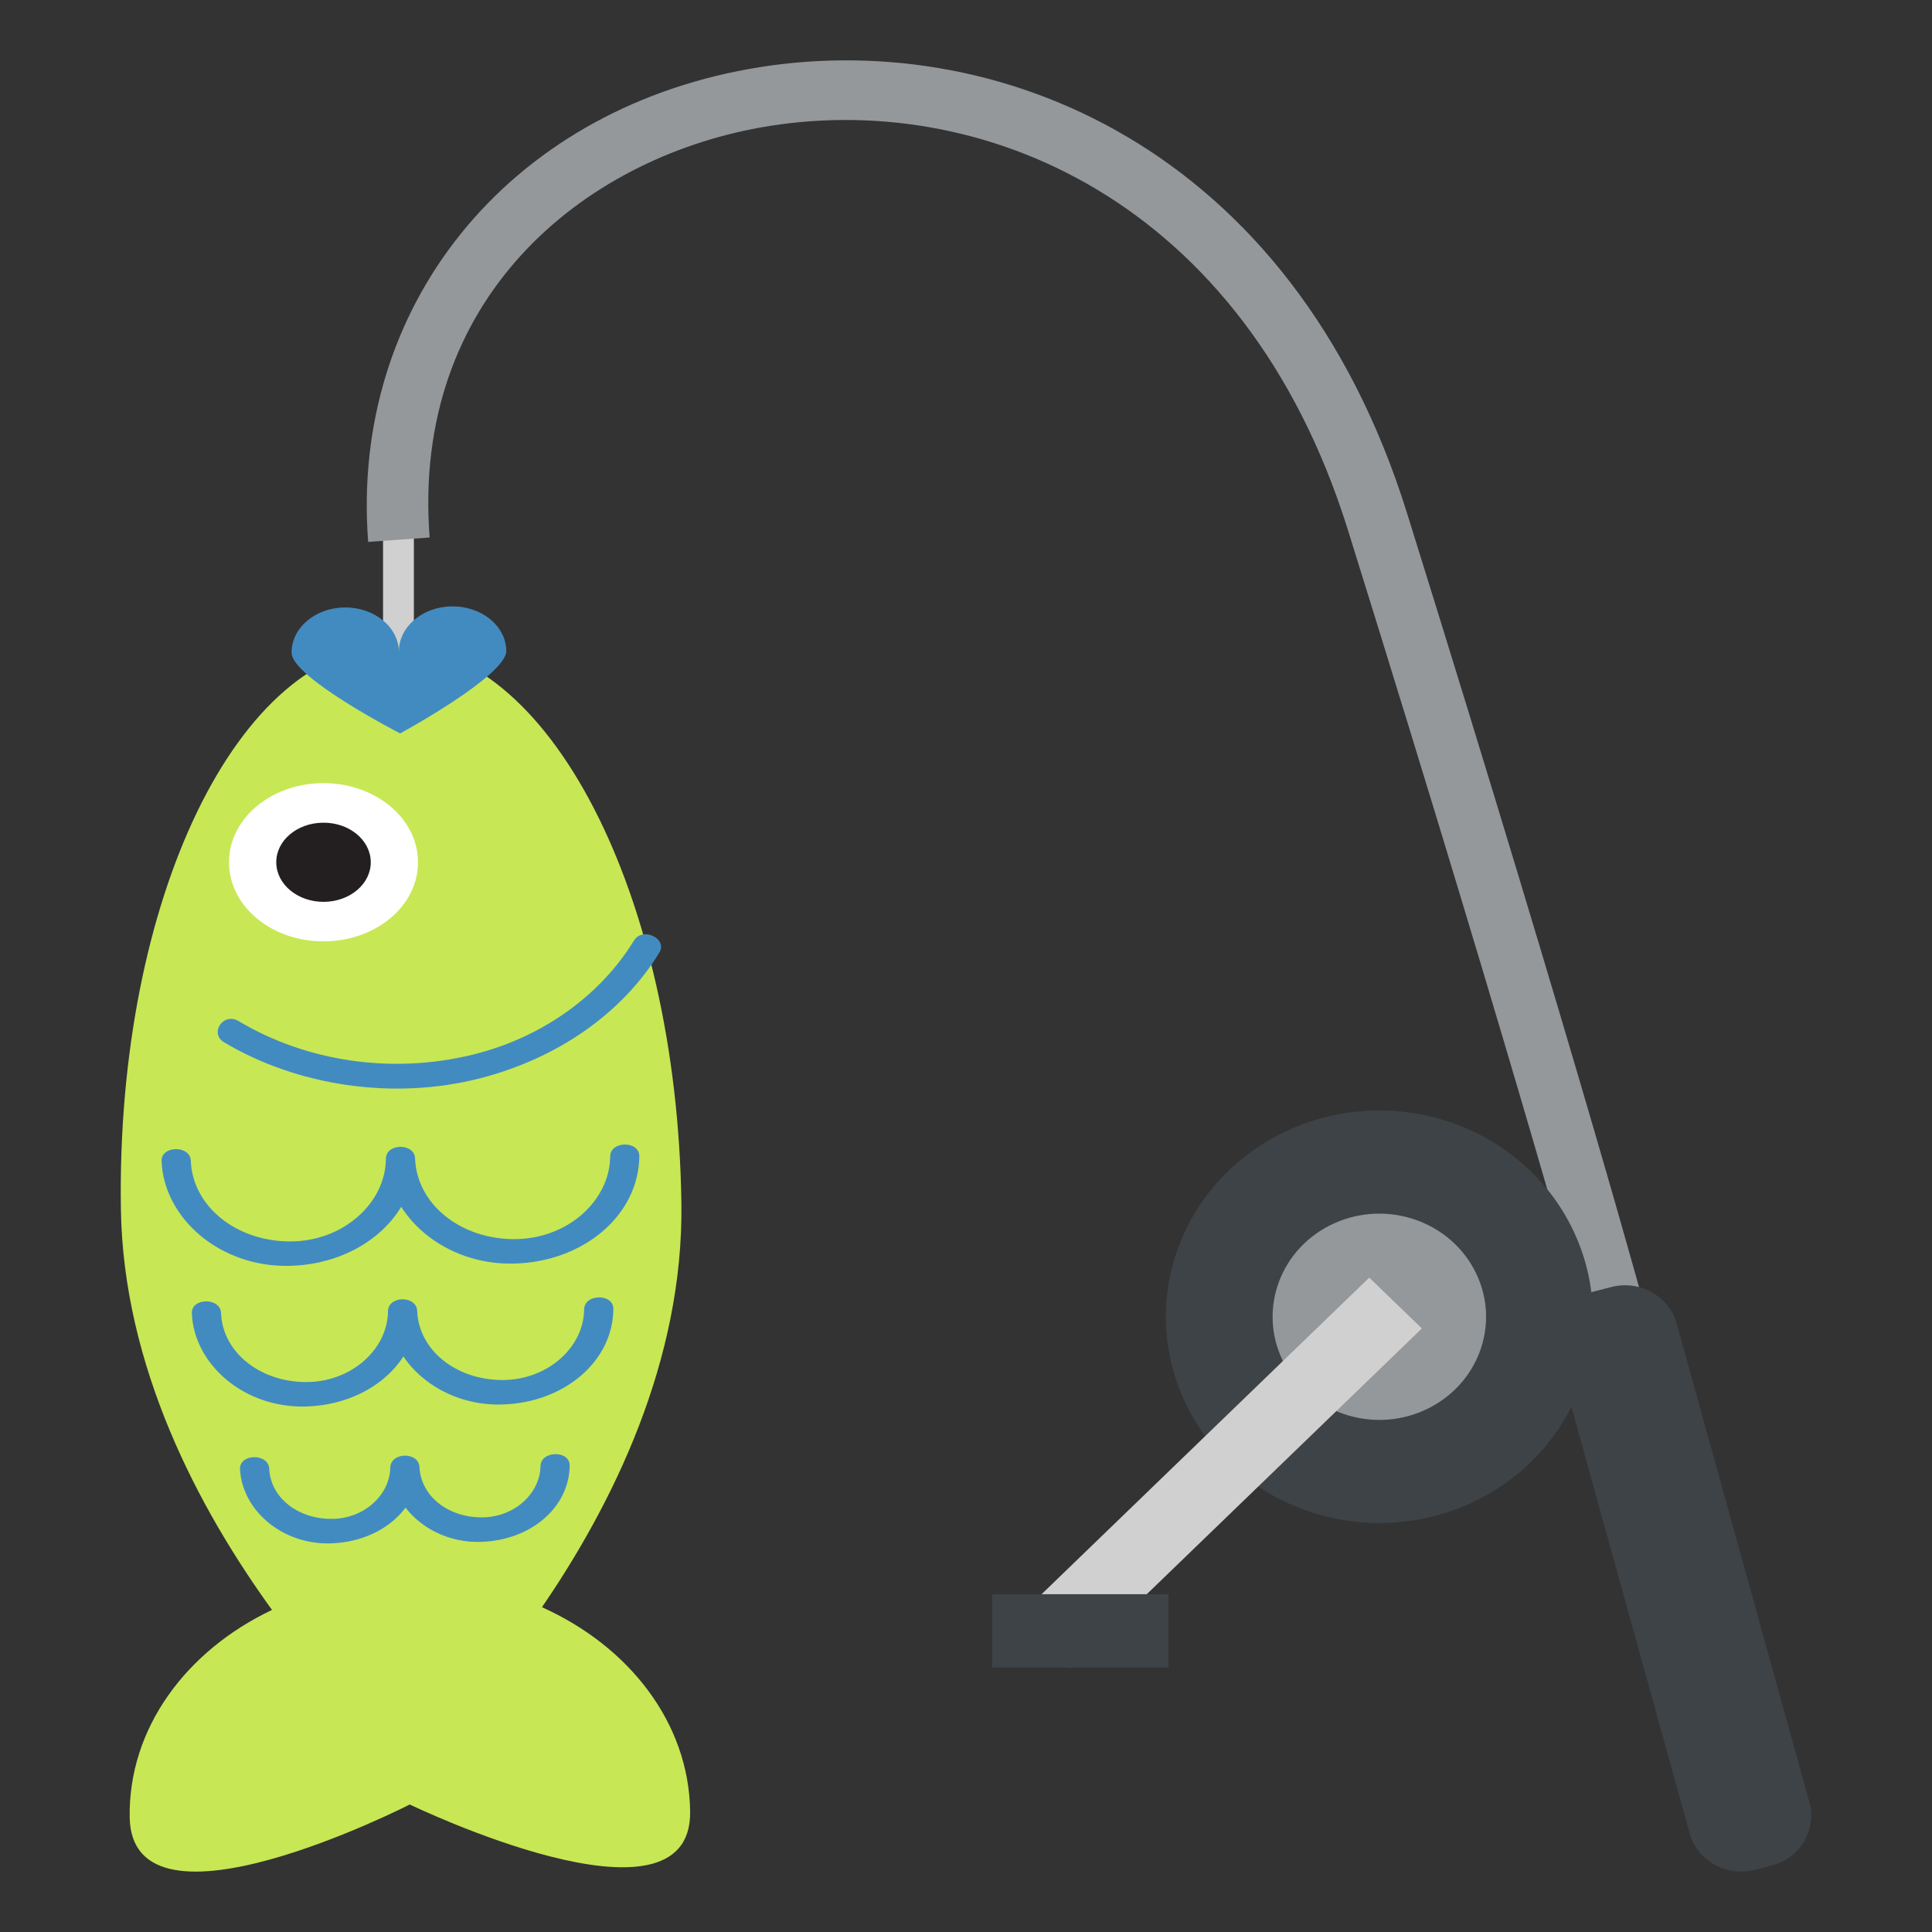
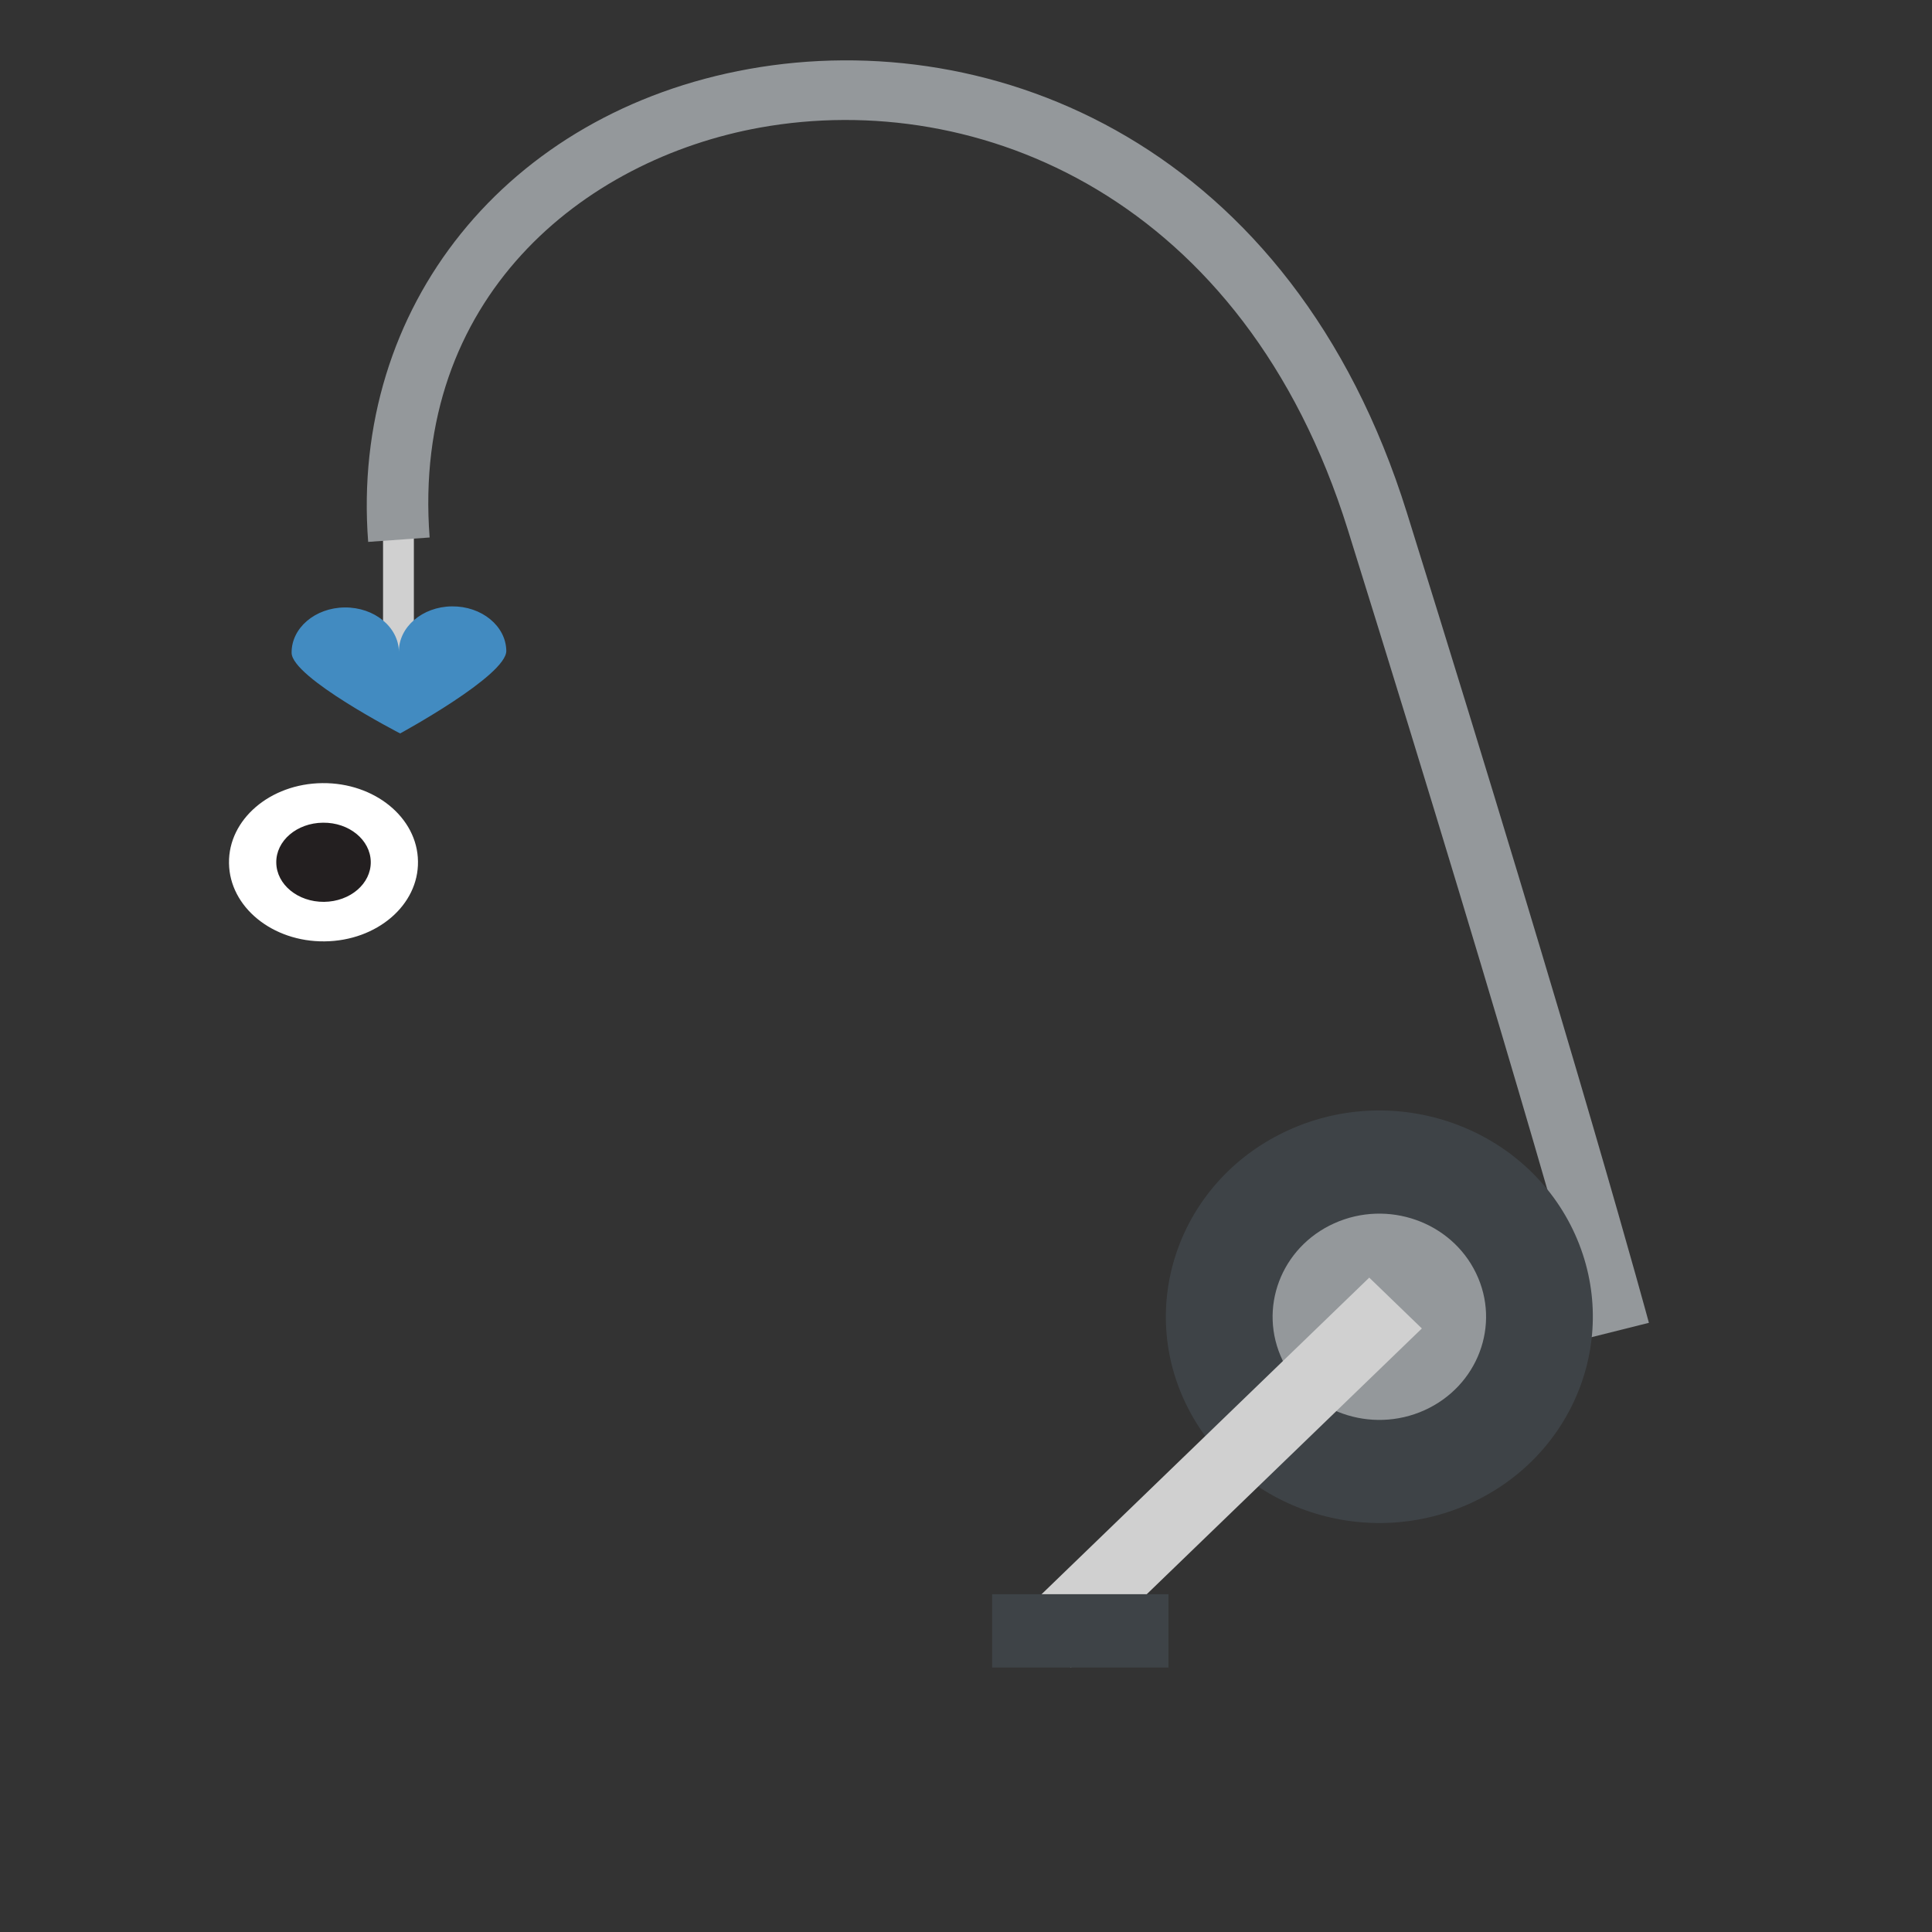
<svg xmlns="http://www.w3.org/2000/svg" width="64" height="64" viewBox="0 0 64 64">
  <rect x="0" y="0" width="64" height="64" fill="#333333" stroke="none" />
  <path fill="#D0D0D0" d="M12.689 16.855h1.021v5.45h-1.021z" />
  <path fill="#94989B" d="M52.645 44.315c-.021-.08-2.22-8.241-7.994-26.759C41.219 6.553 32.406 2.932 25.19 4.224 19.297 5.28 13.625 9.889 14.232 17.805l-2.036.146c-.598-7.786 4.591-14.229 12.62-15.667 8.112-1.452 17.993 2.53 21.79 14.703C52.395 35.55 54.6 43.739 54.622 43.82l-1.977.495z" />
-   <path fill="#3E4347" d="M51.574 44.871c-.252-.911.309-1.85 1.253-2.095l.547-.141c.943-.244 1.914.297 2.168 1.209l4.397 15.859c.253.912-.307 1.85-1.251 2.095l-.548.142c-.943.245-1.915-.297-2.168-1.21l-4.398-15.859z" />
  <path fill="#3E4347" d="M52.101 40.73c1.65 3.421.119 7.485-3.42 9.081-3.54 1.594-7.746.115-9.397-3.307-1.65-3.42-.118-7.484 3.421-9.076 3.537-1.596 7.746-.116 9.396 3.302z" />
  <path fill="#94989B" d="M48.896 42.177c.826 1.709.06 3.74-1.709 4.539-1.77.797-3.873.057-4.699-1.652-.824-1.711-.059-3.744 1.71-4.54 1.771-.797 3.873-.058 4.698 1.653z" />
  <path fill="#D0D0D0" d="M35.474 55.239l-1.744-1.681 11.628-11.235 1.743 1.684z" />
  <path fill="#3E4347" d="M32.865 52.81h5.843v2.43h-5.843z" />
  <g>
-     <path fill="#C7E755" d="M17.953 53.241c2.328-3.396 4.697-8.15 4.619-13.398-.147-10.241-4.424-18.503-9.553-18.451-5.126.052-9.166 8.396-9.015 18.638.075 5.248 2.581 9.951 5.007 13.301-2.85 1.352-4.759 3.927-4.715 6.863.062 4.293 9.278-.418 9.278-.418s9.351 4.523 9.288.23c-.04-2.937-2.022-5.47-4.909-6.765z" />
    <path fill="#428BC1" d="M9.66 21.628c-.011-.821.776-1.497 1.759-1.505.98-.01 1.786.649 1.795 1.47-.01-.821.778-1.496 1.755-1.506.984-.011 1.791.648 1.803 1.472.011.82-3.517 2.737-3.517 2.737S9.672 22.45 9.66 21.628z" />
    <path fill="#FFF" d="M10.753 31.184c1.733-.018 3.118-1.204 3.093-2.653-.018-1.447-1.438-2.606-3.167-2.589-1.73.017-3.117 1.205-3.093 2.652.018 1.45 1.438 2.608 3.167 2.59z" />
    <path fill="#231F20" d="M10.735 29.875c.866-.009 1.559-.604 1.547-1.328-.012-.725-.719-1.305-1.584-1.294-.867.008-1.559.602-1.546 1.326.01.724.718 1.303 1.583 1.296z" />
-     <path fill="#428BC1" d="M7.905 33.826c2.254 1.345 5.077 1.763 7.741 1.114 2.33-.567 4.257-1.985 5.356-3.785.283-.465 1.125-.065.839.402-1.22 2.001-3.365 3.501-5.931 4.161-2.86.737-6.055.26-8.484-1.189-.504-.3-.028-1.007.479-.703zM21.178 38.302c-.016 1.938-1.831 3.499-4.148 3.556-2.317.058-4.179-1.585-4.247-3.471l.967-.01c-.016 1.938-1.833 3.498-4.147 3.556-2.317.059-4.18-1.584-4.251-3.472-.015-.521.953-.53.968-.009.059 1.494 1.482 2.662 3.27 2.672 1.786.01 3.184-1.283 3.193-2.737.002-.521.95-.532.967-.01.054 1.495 1.482 2.663 3.266 2.671 1.788.009 3.183-1.281 3.197-2.736 0-.524.968-.534.965-.01zM18.871 48.556c-.02 1.382-1.282 2.467-2.933 2.52-1.648.053-2.947-1.132-3.009-2.457.321-.006.644-.008.967-.014-.02 1.382-1.286 2.469-2.935 2.521-1.647.052-2.949-1.134-3.01-2.46-.021-.521.946-.531.968-.009.043.934.916 1.647 2.032 1.658 1.113.014 1.962-.801 1.978-1.697.012-.523.945-.535.967-.014.047.936.913 1.648 2.032 1.661 1.117.013 1.964-.802 1.977-1.7.012-.519.979-.531.966-.009zM20.318 43.363c-.012 1.728-1.623 3.107-3.687 3.163-2.061.058-3.711-1.413-3.777-3.088.323-.002.646-.004.967-.008-.014 1.727-1.625 3.107-3.691 3.162-2.062.056-3.711-1.414-3.775-3.088-.02-.521.947-.529.968-.009.045 1.28 1.264 2.276 2.796 2.287 1.534.011 2.724-1.101 2.734-2.345.004-.522.948-.531.967-.008.049 1.281 1.266 2.275 2.8 2.286 1.531.011 2.724-1.099 2.73-2.343.009-.519.977-.531.968-.009z" />
  </g>
</svg>